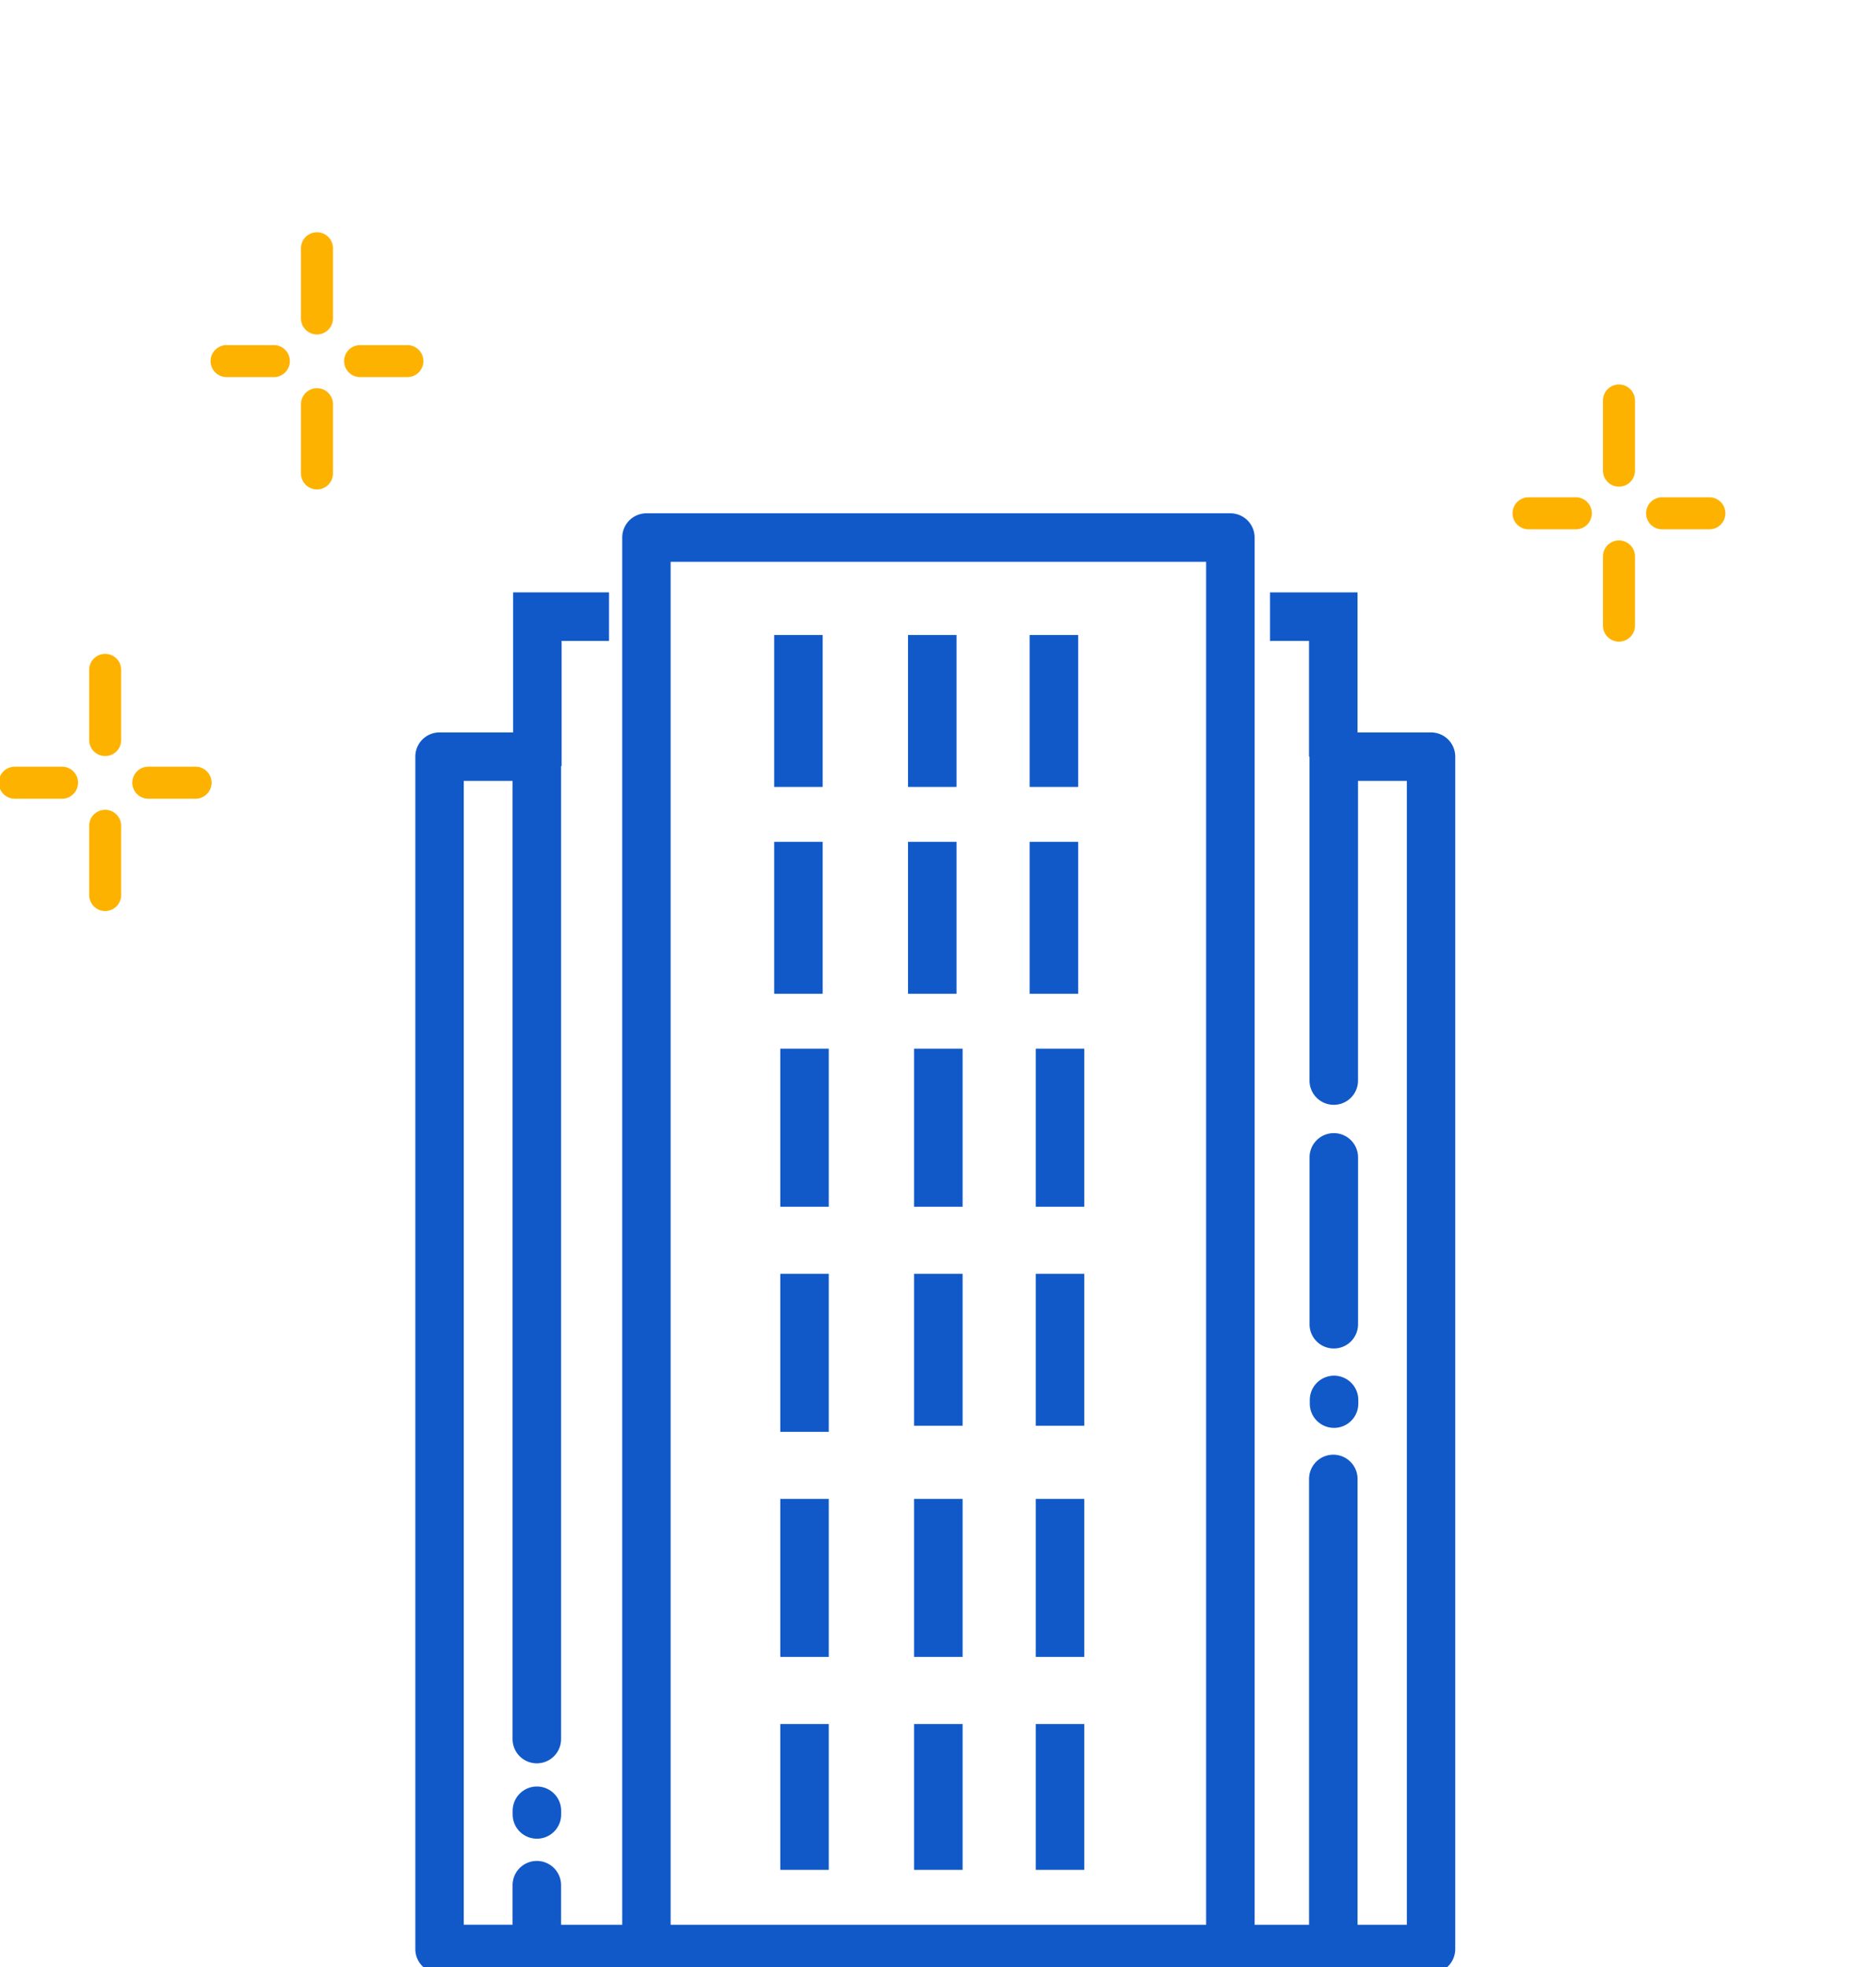
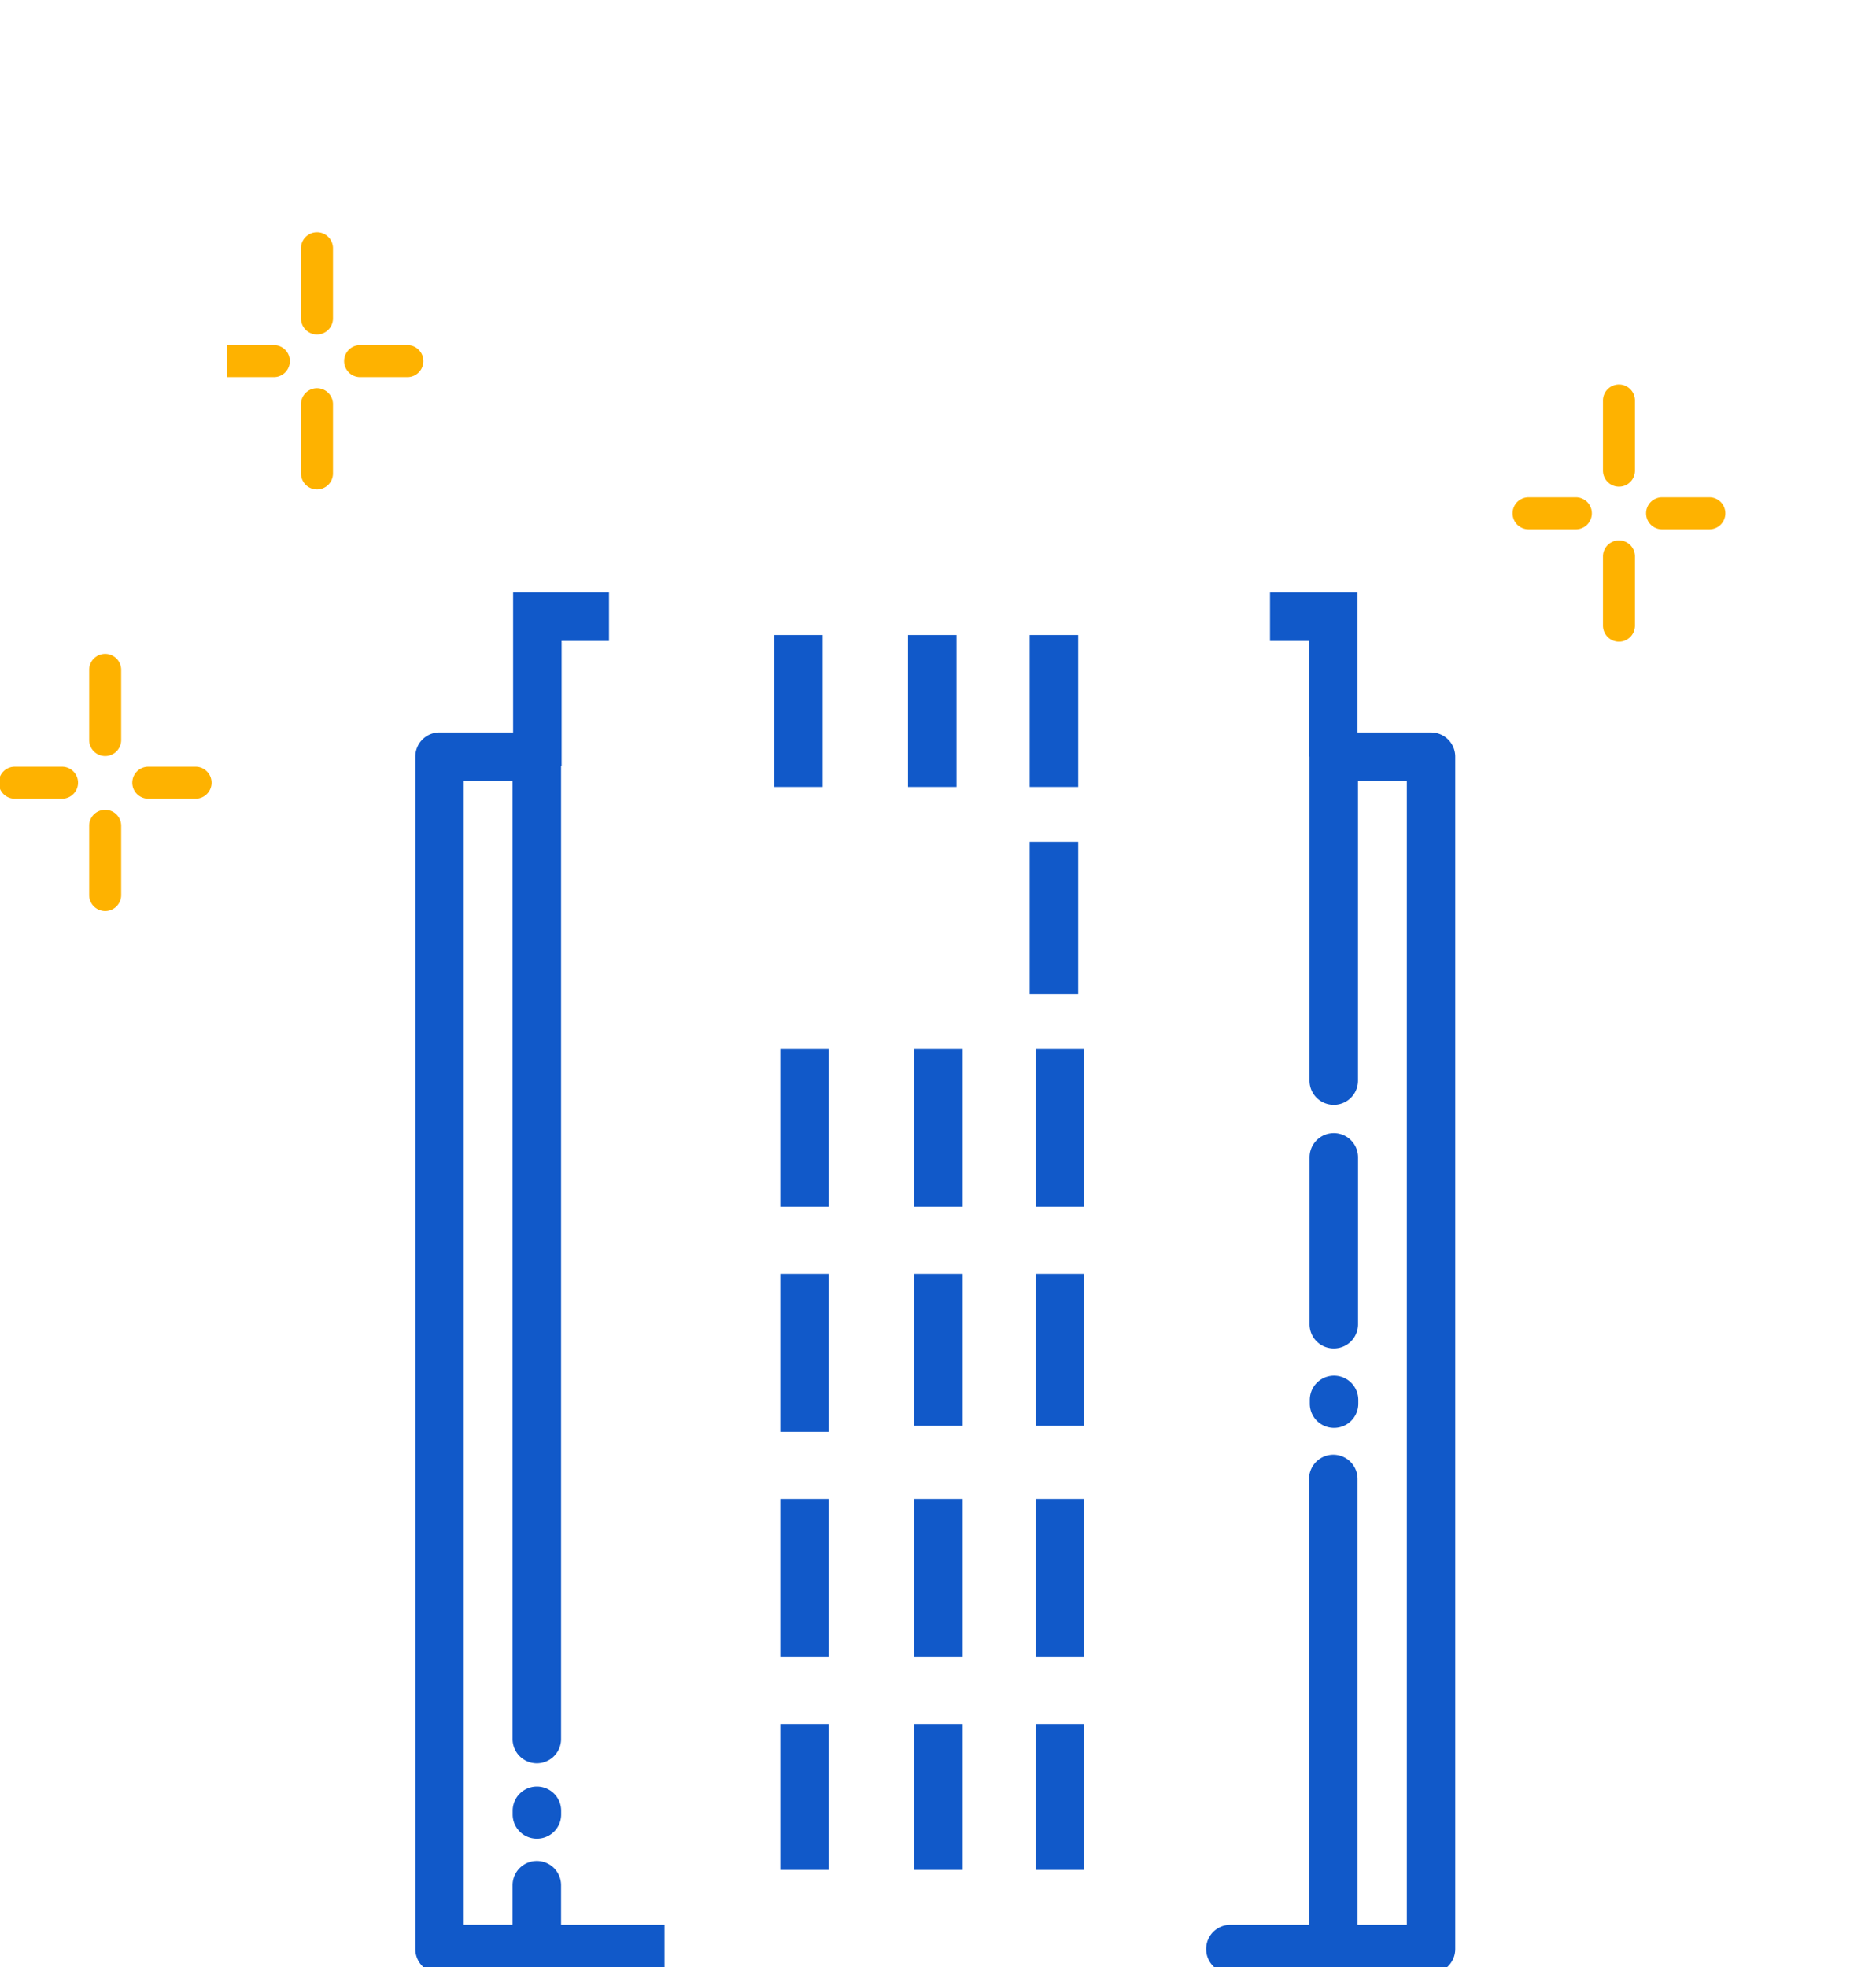
<svg xmlns="http://www.w3.org/2000/svg" width="124" height="130" viewBox="0 0 124 130">
  <defs>
    <clipPath id="clip-path">
      <rect id="長方形_25238" data-name="長方形 25238" width="124" height="130" transform="translate(484 2111)" fill="#fff" stroke="#707070" stroke-width="1" opacity="0.262" />
    </clipPath>
  </defs>
  <g id="introduction_pic01" transform="translate(-484 -2111)" clip-path="url(#clip-path)">
    <g id="introduction_pic01-2" data-name="introduction_pic01" transform="translate(82 -312)">
      <g id="グループ_9127" data-name="グループ 9127" transform="translate(429.449 2456.925)">
        <g id="グループ_9194" data-name="グループ 9194" transform="translate(13.671 0)">
          <g id="グループ_9193" data-name="グループ 9193" transform="translate(0)">
-             <path id="パス_4737" data-name="パス 4737" d="M2179,1532.291h-38.6a1.6,1.6,0,0,1-1.6-1.6V1437.4a1.6,1.6,0,0,1,1.6-1.6H2179a1.6,1.6,0,0,1,1.6,1.6v93.286A1.6,1.6,0,0,1,2179,1532.291Zm-37-3.206h35.395v-90.079H2142Z" transform="translate(-2138.792 -1435.799)" fill="#1159c9" />
-           </g>
+             </g>
        </g>
        <g id="グループ_9203" data-name="グループ 9203" transform="translate(52.272 5.226)">
          <g id="グループ_9196" data-name="グループ 9196" transform="translate(4.223 0)">
            <g id="グループ_9195" data-name="グループ 9195">
              <path id="パス_4738" data-name="パス 4738" d="M2304.855,1466.218h-3.206v-7.652h-2.579v-3.206l5.785,0Z" transform="translate(-2299.069 -1455.359)" fill="#1159c9" />
            </g>
          </g>
          <g id="グループ_9198" data-name="グループ 9198" transform="translate(0 56.992)">
            <g id="グループ_9197" data-name="グループ 9197">
              <path id="パス_4739" data-name="パス 4739" d="M2291.668,1702.934h-6.8a1.6,1.6,0,1,1,0-3.206h5.2v-29.465a1.6,1.6,0,1,1,3.206,0v31.068A1.6,1.6,0,0,1,2291.668,1702.934Z" transform="translate(-2283.263 -1668.66)" fill="#1159c9" />
            </g>
          </g>
          <g id="グループ_9200" data-name="グループ 9200" transform="translate(6.835 35.736)">
            <g id="グループ_9199" data-name="グループ 9199">
              <path id="パス_4740" data-name="パス 4740" d="M2310.449,1603.342a1.6,1.6,0,0,1-1.6-1.6v-11.03a1.6,1.6,0,0,1,3.206,0v11.03A1.6,1.6,0,0,1,2310.449,1603.342Z" transform="translate(-2308.846 -1589.106)" fill="#1159c9" />
            </g>
          </g>
          <g id="グループ_9202" data-name="グループ 9202" transform="translate(6.835 9.249)">
            <g id="グループ_9201" data-name="グループ 9201">
              <path id="パス_4741" data-name="パス 4741" d="M2316.882,1571.992h-6.433a1.6,1.6,0,1,1,0-3.206h4.83v-75.6h-3.227v19.807a1.6,1.6,0,1,1-3.206,0v-21.41a1.6,1.6,0,0,1,1.6-1.6h6.433a1.6,1.6,0,0,1,1.6,1.6v78.81A1.6,1.6,0,0,1,2316.882,1571.992Z" transform="translate(-2308.846 -1489.976)" fill="#1159c9" />
            </g>
          </g>
        </g>
        <g id="グループ_9214" data-name="グループ 9214" transform="translate(0 5.227)">
          <g id="グループ_9205" data-name="グループ 9205" transform="translate(6.466 0)">
            <g id="グループ_9204" data-name="グループ 9204">
              <path id="パス_4742" data-name="パス 4742" d="M2115.033,1466.843h-3.206v-11.48h6.34v3.206h-3.134Z" transform="translate(-2111.827 -1455.363)" fill="#1159c9" />
            </g>
          </g>
          <g id="グループ_9207" data-name="グループ 9207" transform="translate(6.836 88.058)">
            <g id="グループ_9206" data-name="グループ 9206">
              <rect id="長方形_25179" data-name="長方形 25179" width="9.64" height="3.206" fill="#1159c9" />
            </g>
          </g>
          <g id="グループ_9209" data-name="グループ 9209" transform="translate(6.434 78.918)">
            <g id="グループ_9208" data-name="グループ 9208">
              <path id="パス_4743" data-name="パス 4743" d="M2113.307,1754.181a1.6,1.6,0,0,1-1.6-1.6v-.246a1.6,1.6,0,1,1,3.206,0v.246A1.6,1.6,0,0,1,2113.307,1754.181Z" transform="translate(-2111.704 -1750.729)" fill="#1159c9" />
            </g>
          </g>
          <g id="グループ_9211" data-name="グループ 9211" transform="translate(59.121 51.766)">
            <g id="グループ_9210" data-name="グループ 9210">
              <path id="パス_4744" data-name="パス 4744" d="M2310.5,1652.56a1.6,1.6,0,0,1-1.6-1.6v-.246a1.6,1.6,0,1,1,3.206,0v.246A1.6,1.6,0,0,1,2310.5,1652.56Z" transform="translate(-2308.895 -1649.108)" fill="#1159c9" />
            </g>
          </g>
          <g id="グループ_9213" data-name="グループ 9213" transform="translate(0 9.248)">
            <g id="グループ_9212" data-name="グループ 9212">
              <path id="パス_4745" data-name="パス 4745" d="M2095.662,1571.992h-6.434a1.6,1.6,0,0,1-1.6-1.6v-78.81a1.6,1.6,0,0,1,1.6-1.6h6.434a1.6,1.6,0,0,1,1.6,1.6v64.932a1.6,1.6,0,1,1-3.206,0v-63.329h-3.227v75.6h3.227v-2.614a1.6,1.6,0,1,1,3.206,0v4.217A1.6,1.6,0,0,1,2095.662,1571.992Z" transform="translate(-2087.625 -1489.976)" fill="#1159c9" />
            </g>
          </g>
        </g>
        <g id="グループ_9221" data-name="グループ 9221" transform="translate(23.723 8.042)">
          <g id="グループ_9216" data-name="グループ 9216" transform="translate(0 0)">
            <g id="グループ_9215" data-name="グループ 9215">
              <rect id="長方形_25180" data-name="長方形 25180" width="3.206" height="10.042" fill="#1159c9" />
            </g>
          </g>
          <g id="グループ_9218" data-name="グループ 9218" transform="translate(8.846 0)">
            <g id="グループ_9217" data-name="グループ 9217">
              <rect id="長方形_25181" data-name="長方形 25181" width="3.206" height="10.042" fill="#1159c9" />
            </g>
          </g>
          <g id="グループ_9220" data-name="グループ 9220" transform="translate(16.888 0)">
            <g id="グループ_9219" data-name="グループ 9219">
              <rect id="長方形_25182" data-name="長方形 25182" width="3.206" height="10.042" fill="#1159c9" />
            </g>
          </g>
        </g>
        <g id="グループ_9228" data-name="グループ 9228" transform="translate(23.723 21.713)">
          <g id="グループ_9223" data-name="グループ 9223" transform="translate(0 0)">
            <g id="グループ_9222" data-name="グループ 9222">
-               <rect id="長方形_25183" data-name="長方形 25183" width="3.206" height="10.042" fill="#1159c9" />
-             </g>
+               </g>
          </g>
          <g id="グループ_9225" data-name="グループ 9225" transform="translate(8.846 0)">
            <g id="グループ_9224" data-name="グループ 9224">
-               <rect id="長方形_25184" data-name="長方形 25184" width="3.206" height="10.042" fill="#1159c9" />
-             </g>
+               </g>
          </g>
          <g id="グループ_9227" data-name="グループ 9227" transform="translate(16.888 0)">
            <g id="グループ_9226" data-name="グループ 9226">
              <rect id="長方形_25185" data-name="長方形 25185" width="3.206" height="10.042" fill="#1159c9" />
            </g>
          </g>
        </g>
        <g id="グループ_9235" data-name="グループ 9235" transform="translate(24.125 35.384)">
          <g id="グループ_9230" data-name="グループ 9230" transform="translate(0 0)">
            <g id="グループ_9229" data-name="グループ 9229">
              <rect id="長方形_25186" data-name="長方形 25186" width="3.206" height="10.444" fill="#1159c9" />
            </g>
          </g>
          <g id="グループ_9232" data-name="グループ 9232" transform="translate(8.846 0)">
            <g id="グループ_9231" data-name="グループ 9231">
              <rect id="長方形_25187" data-name="長方形 25187" width="3.206" height="10.444" fill="#1159c9" />
            </g>
          </g>
          <g id="グループ_9234" data-name="グループ 9234" transform="translate(16.888 0)">
            <g id="グループ_9233" data-name="グループ 9233">
              <rect id="長方形_25188" data-name="長方形 25188" width="3.206" height="10.444" fill="#1159c9" />
            </g>
          </g>
        </g>
        <g id="グループ_9242" data-name="グループ 9242" transform="translate(24.125 50.262)">
          <g id="グループ_9237" data-name="グループ 9237" transform="translate(0 0)">
            <g id="グループ_9236" data-name="グループ 9236">
              <rect id="長方形_25189" data-name="長方形 25189" width="3.206" height="10.444" fill="#1159c9" />
            </g>
          </g>
          <g id="グループ_9239" data-name="グループ 9239" transform="translate(8.846 0)">
            <g id="グループ_9238" data-name="グループ 9238">
              <rect id="長方形_25190" data-name="長方形 25190" width="3.206" height="10.042" fill="#1159c9" />
            </g>
          </g>
          <g id="グループ_9241" data-name="グループ 9241" transform="translate(16.888 0)">
            <g id="グループ_9240" data-name="グループ 9240">
              <rect id="長方形_25191" data-name="長方形 25191" width="3.206" height="10.042" fill="#1159c9" />
            </g>
          </g>
        </g>
        <g id="グループ_9249" data-name="グループ 9249" transform="translate(24.125 65.139)">
          <g id="グループ_9244" data-name="グループ 9244" transform="translate(0 0)">
            <g id="グループ_9243" data-name="グループ 9243">
              <rect id="長方形_25192" data-name="長方形 25192" width="3.206" height="10.444" fill="#1159c9" />
            </g>
          </g>
          <g id="グループ_9246" data-name="グループ 9246" transform="translate(8.846 0)">
            <g id="グループ_9245" data-name="グループ 9245">
              <rect id="長方形_25193" data-name="長方形 25193" width="3.206" height="10.444" fill="#1159c9" />
            </g>
          </g>
          <g id="グループ_9248" data-name="グループ 9248" transform="translate(16.888 0)">
            <g id="グループ_9247" data-name="グループ 9247">
              <rect id="長方形_25194" data-name="長方形 25194" width="3.206" height="10.444" fill="#1159c9" />
            </g>
          </g>
        </g>
        <g id="グループ_9256" data-name="グループ 9256" transform="translate(24.125 80.017)">
          <g id="グループ_9251" data-name="グループ 9251" transform="translate(0 0)">
            <g id="グループ_9250" data-name="グループ 9250">
              <rect id="長方形_25195" data-name="長方形 25195" width="3.206" height="9.64" fill="#1159c9" />
            </g>
          </g>
          <g id="グループ_9253" data-name="グループ 9253" transform="translate(8.846 0)">
            <g id="グループ_9252" data-name="グループ 9252">
              <rect id="長方形_25196" data-name="長方形 25196" width="3.206" height="9.64" fill="#1159c9" />
            </g>
          </g>
          <g id="グループ_9255" data-name="グループ 9255" transform="translate(16.888 0)">
            <g id="グループ_9254" data-name="グループ 9254">
              <rect id="長方形_25197" data-name="長方形 25197" width="3.206" height="9.64" fill="#1159c9" />
            </g>
          </g>
        </g>
      </g>
      <g id="グループ_9128" data-name="グループ 9128" transform="translate(502.01 2448.442)">
        <path id="パス_4747" data-name="パス 4747" d="M1484.487,77.685h3.124a1.058,1.058,0,0,0,0-2.115h-3.124a1.058,1.058,0,1,0,0,2.115Z" transform="translate(-1483.429 -68.144)" fill="#feb200" />
        <path id="パス_4748" data-name="パス 4748" d="M1516.38,77.685h3.124a1.058,1.058,0,1,0,0-2.115h-3.124a1.058,1.058,0,0,0,0,2.115Z" transform="translate(-1506.561 -68.144)" fill="#feb200" />
        <path id="パス_4749" data-name="パス 4749" d="M1506.119,92.552a1.057,1.057,0,0,0,1.057-1.057V86.888a1.058,1.058,0,0,0-2.115,0v4.606A1.058,1.058,0,0,0,1506.119,92.552Z" transform="translate(-1499.118 -75.587)" fill="#feb200" />
        <path id="パス_4750" data-name="パス 4750" d="M1506.119,55.262a1.057,1.057,0,0,0,1.057-1.057V49.6a1.058,1.058,0,1,0-2.115,0V54.2A1.058,1.058,0,0,0,1506.119,55.262Z" transform="translate(-1499.118 -48.54)" fill="#feb200" />
      </g>
      <g id="グループ_9129" data-name="グループ 9129" transform="translate(415.951 2438.382)">
-         <path id="パス_4747-2" data-name="パス 4747" d="M1484.487,77.685h3.124a1.058,1.058,0,0,0,0-2.115h-3.124a1.058,1.058,0,1,0,0,2.115Z" transform="translate(-1483.429 -68.144)" fill="#feb200" />
+         <path id="パス_4747-2" data-name="パス 4747" d="M1484.487,77.685h3.124a1.058,1.058,0,0,0,0-2.115h-3.124Z" transform="translate(-1483.429 -68.144)" fill="#feb200" />
        <path id="パス_4748-2" data-name="パス 4748" d="M1516.38,77.685h3.124a1.058,1.058,0,1,0,0-2.115h-3.124a1.058,1.058,0,0,0,0,2.115Z" transform="translate(-1506.561 -68.144)" fill="#feb200" />
        <path id="パス_4749-2" data-name="パス 4749" d="M1506.119,92.552a1.057,1.057,0,0,0,1.057-1.057V86.888a1.058,1.058,0,0,0-2.115,0v4.606A1.058,1.058,0,0,0,1506.119,92.552Z" transform="translate(-1499.118 -75.587)" fill="#feb200" />
        <path id="パス_4750-2" data-name="パス 4750" d="M1506.119,55.262a1.057,1.057,0,0,0,1.057-1.057V49.6a1.058,1.058,0,1,0-2.115,0V54.2A1.058,1.058,0,0,0,1506.119,55.262Z" transform="translate(-1499.118 -48.54)" fill="#feb200" />
      </g>
      <g id="グループ_9130" data-name="グループ 9130" transform="translate(401.951 2466.246)">
        <path id="パス_4747-3" data-name="パス 4747" d="M1484.487,77.685h3.124a1.058,1.058,0,0,0,0-2.115h-3.124a1.058,1.058,0,1,0,0,2.115Z" transform="translate(-1483.429 -68.144)" fill="#feb200" />
        <path id="パス_4748-3" data-name="パス 4748" d="M1516.38,77.685h3.124a1.058,1.058,0,1,0,0-2.115h-3.124a1.058,1.058,0,0,0,0,2.115Z" transform="translate(-1506.561 -68.144)" fill="#feb200" />
        <path id="パス_4749-3" data-name="パス 4749" d="M1506.119,92.552a1.057,1.057,0,0,0,1.057-1.057V86.888a1.058,1.058,0,0,0-2.115,0v4.606A1.058,1.058,0,0,0,1506.119,92.552Z" transform="translate(-1499.118 -75.587)" fill="#feb200" />
        <path id="パス_4750-3" data-name="パス 4750" d="M1506.119,55.262a1.057,1.057,0,0,0,1.057-1.057V49.6a1.058,1.058,0,1,0-2.115,0V54.2A1.058,1.058,0,0,0,1506.119,55.262Z" transform="translate(-1499.118 -48.54)" fill="#feb200" />
      </g>
    </g>
  </g>
</svg>